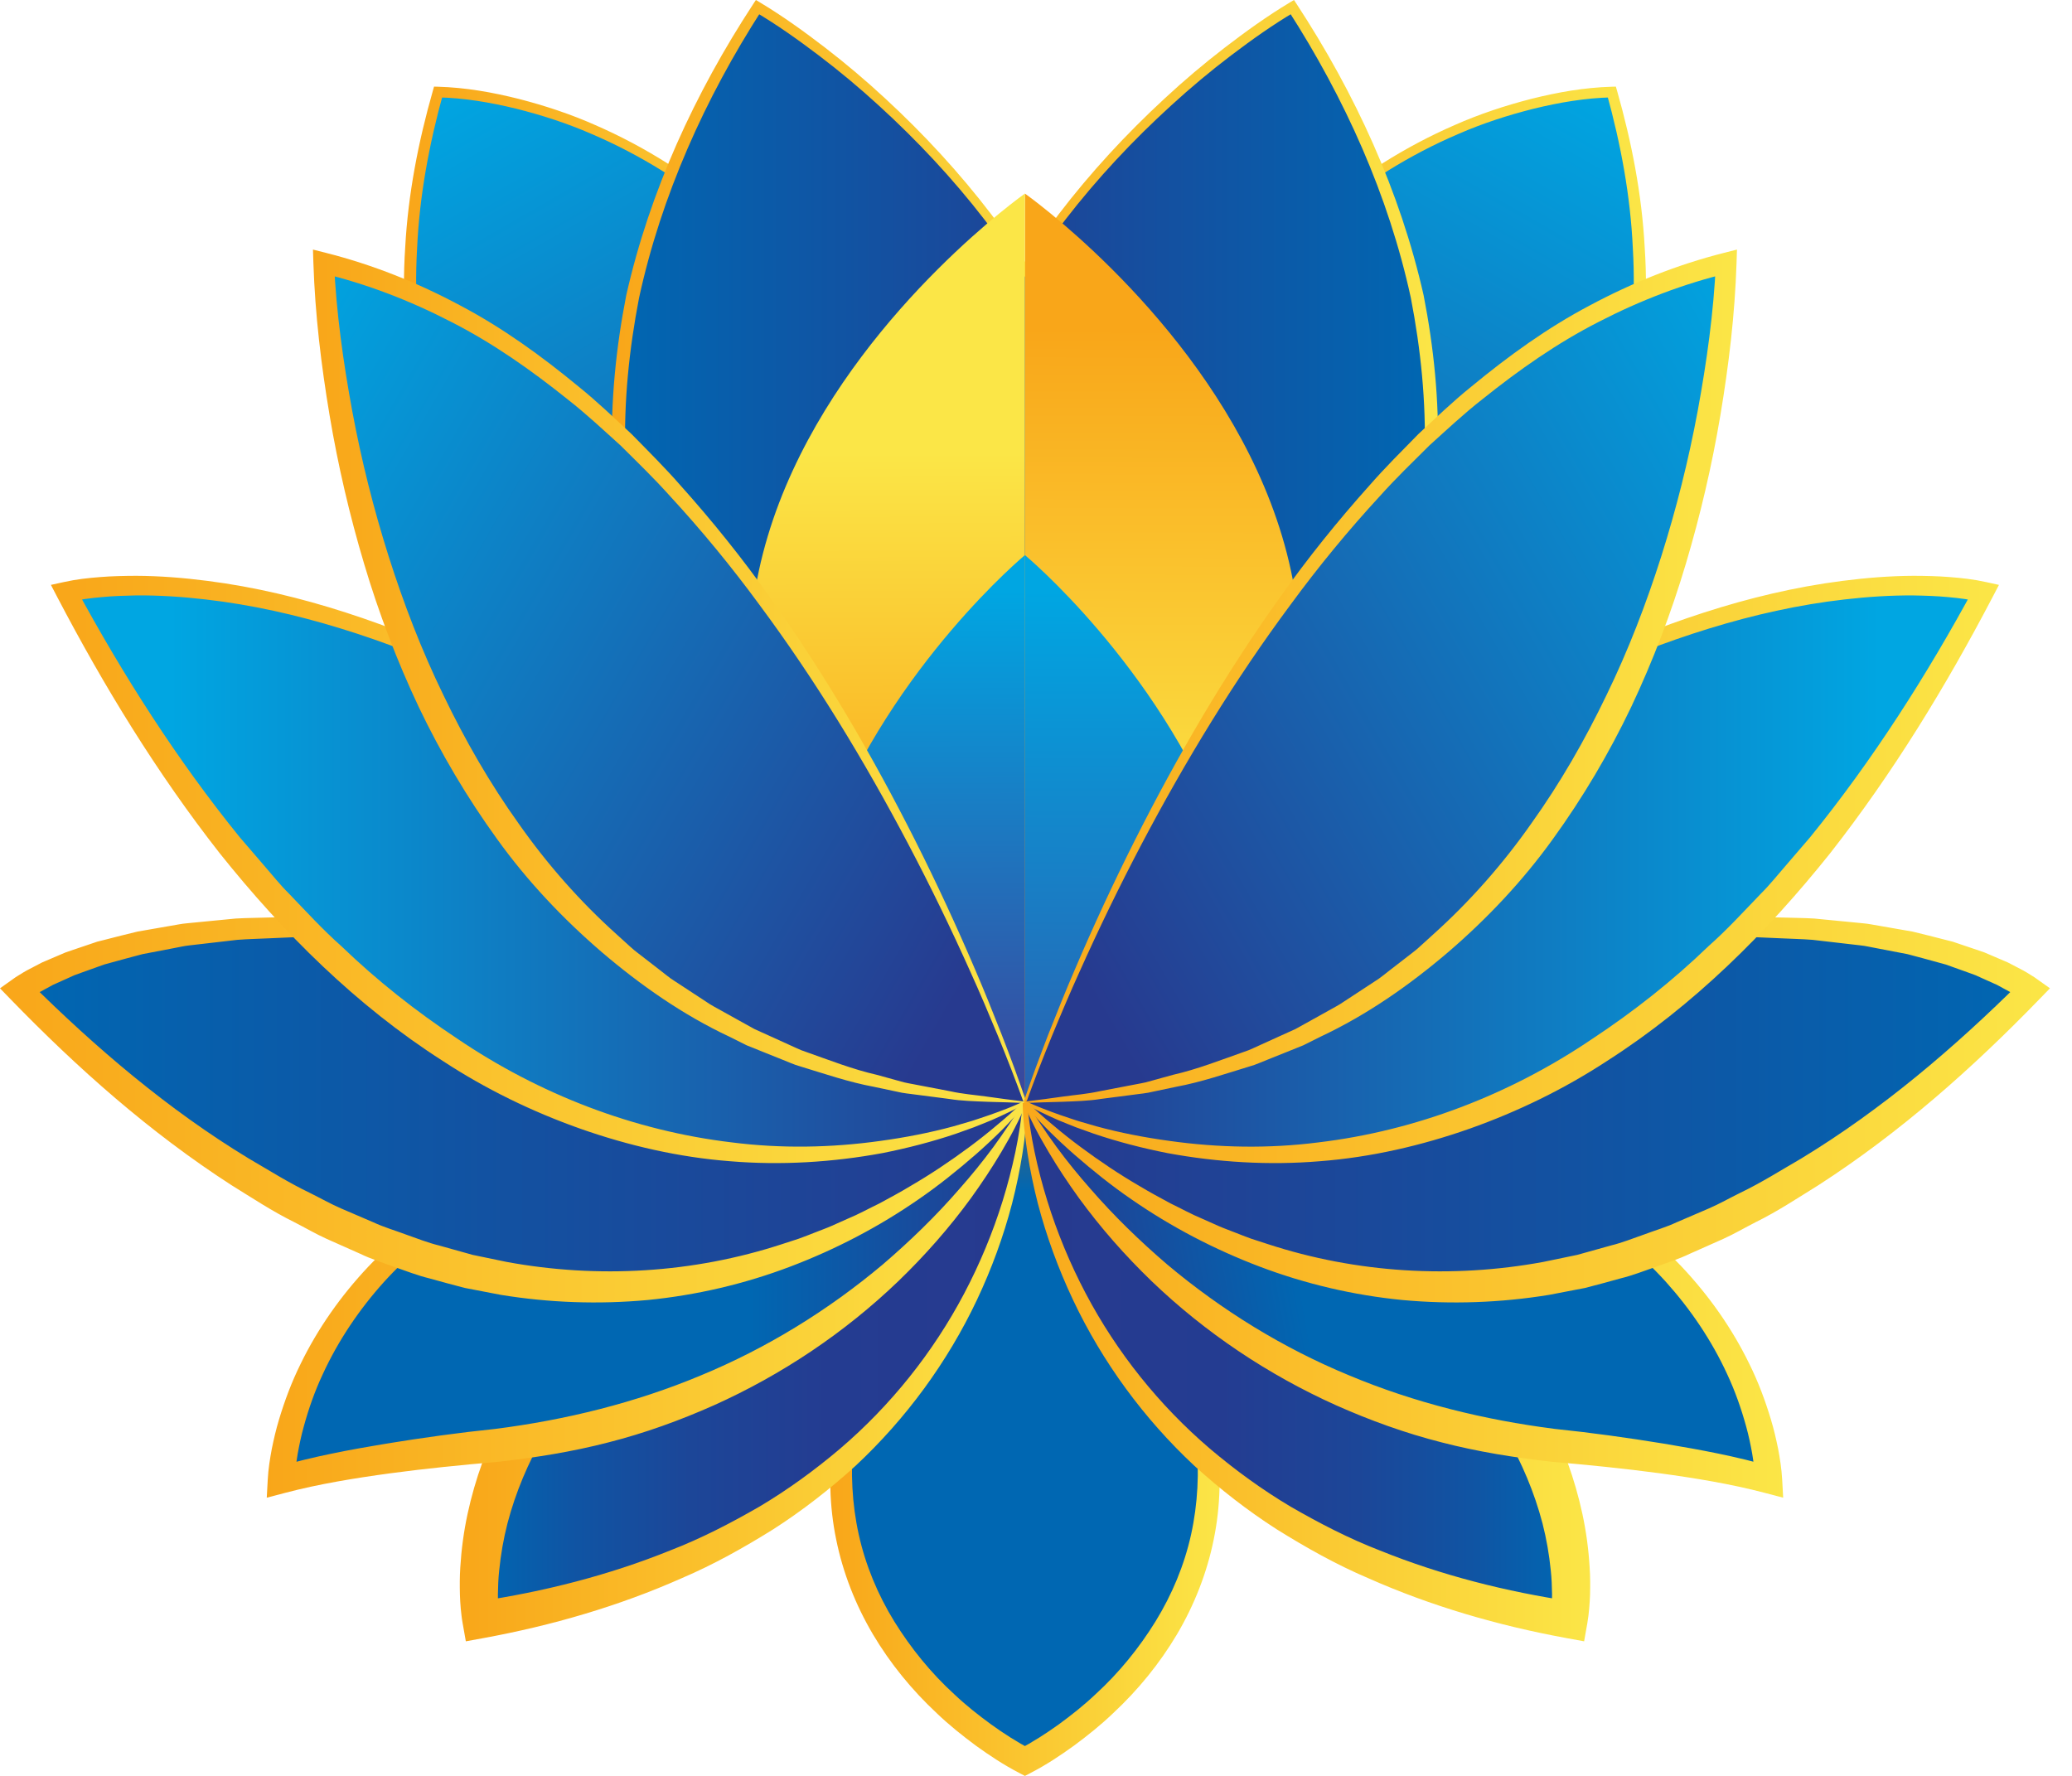
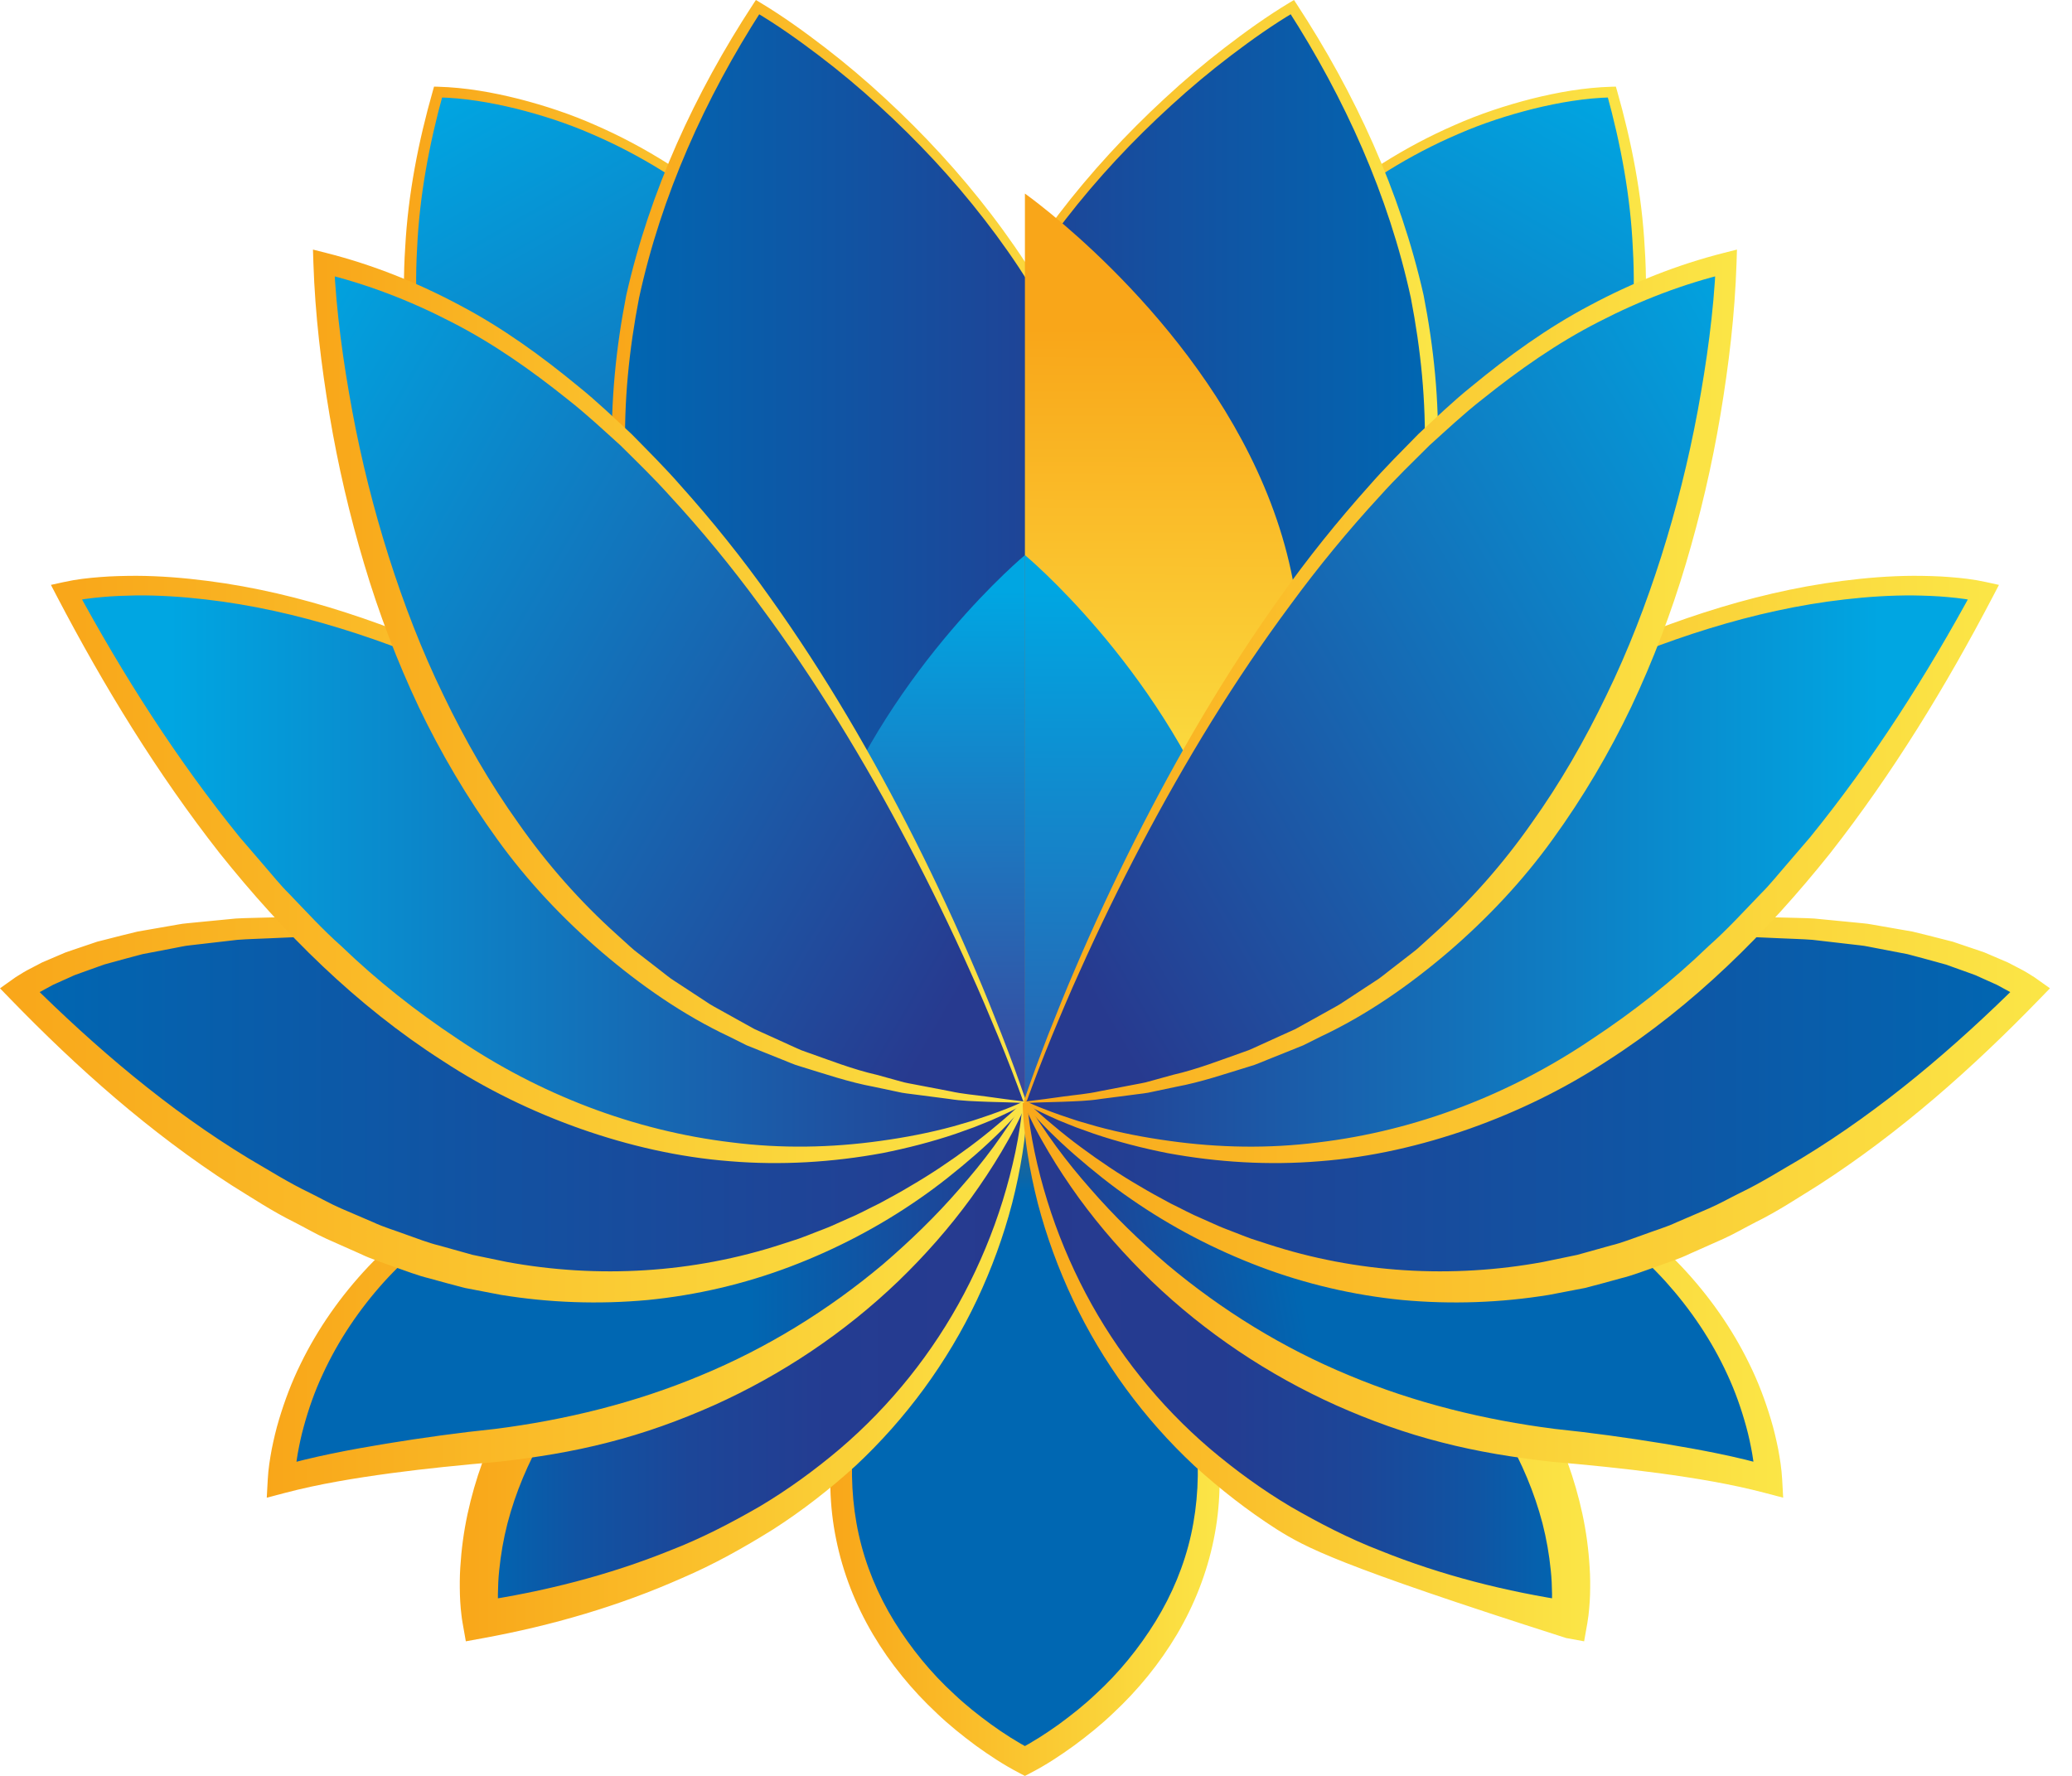
<svg xmlns="http://www.w3.org/2000/svg" width="63" height="54" viewBox="0 0 63 54" fill="none">
  <path d="M31.165 33.517C31.165 33.517 54.566 22.009 49.01 2.8C49.01 2.8 31.165 2.6 31.165 33.517Z" fill="url(#paint0_linear_2581_4031)" />
  <path d="M31.175 33.499C31.177 33.493 31.173 33.49 31.173 33.49L31.189 33.481L31.223 33.464L31.289 33.428L31.422 33.357L31.685 33.212L32.208 32.913C32.555 32.711 32.898 32.504 33.239 32.292C33.92 31.867 34.59 31.426 35.248 30.967C36.567 30.055 37.843 29.082 39.061 28.042C40.277 26.999 41.445 25.902 42.535 24.731C43.62 23.557 44.635 22.318 45.533 20.999C47.353 18.383 48.719 15.428 49.315 12.298C49.465 11.518 49.577 10.728 49.627 9.934C49.682 9.141 49.694 8.344 49.647 7.549C49.575 5.957 49.28 4.381 48.855 2.844L49.009 2.961C48.222 2.977 47.414 3.114 46.635 3.305C45.853 3.501 45.083 3.75 44.343 4.073C42.858 4.707 41.477 5.577 40.236 6.613C38.997 7.654 37.904 8.868 36.97 10.192C36.035 11.517 35.256 12.947 34.586 14.426L34.111 15.547C33.955 15.922 33.831 16.31 33.69 16.69C33.395 17.449 33.193 18.237 32.952 19.014C32.834 19.403 32.753 19.802 32.651 20.196C32.559 20.592 32.449 20.984 32.37 21.383L32.139 22.581C32.061 22.98 31.979 23.379 31.928 23.783C31.413 26.996 31.22 30.268 31.176 33.499L31.175 33.499ZM31.154 33.533C31.134 30.248 31.327 26.995 31.808 23.764C31.855 23.359 31.935 22.959 32.009 22.558L32.232 21.354C32.307 20.953 32.414 20.559 32.504 20.16C32.602 19.764 32.68 19.363 32.795 18.971C33.031 18.189 33.228 17.395 33.517 16.631C33.657 16.247 33.778 15.856 33.932 15.477L34.401 14.344C35.067 12.851 35.843 11.404 36.78 10.058C37.716 8.714 38.815 7.477 40.066 6.413C41.319 5.354 42.718 4.46 44.227 3.804C44.979 3.47 45.763 3.211 46.56 3.006C47.361 2.806 48.168 2.661 49.012 2.637L49.131 2.634L49.166 2.754C49.609 4.309 49.922 5.909 50.008 7.529C50.063 8.337 50.057 9.15 50.006 9.959C49.961 10.769 49.856 11.576 49.706 12.373C49.098 15.566 47.709 18.575 45.863 21.227C44.002 23.877 41.729 26.21 39.24 28.255C37.993 29.277 36.693 30.232 35.349 31.118C34.676 31.559 33.991 31.982 33.296 32.387C32.949 32.59 32.599 32.787 32.245 32.979L31.713 33.263L31.445 33.401L31.31 33.468L31.242 33.501L31.208 33.518L31.191 33.526C31.18 33.532 31.165 33.534 31.154 33.533V33.533Z" fill="url(#paint1_linear_2581_4031)" />
  <path d="M31.165 33.515C31.165 33.515 52.313 20.211 39.297 0.216C39.297 0.216 19.678 11.392 31.165 33.515Z" fill="url(#paint2_linear_2581_4031)" />
  <path d="M31.169 33.496C31.185 33.48 31.198 33.468 31.215 33.457L31.277 33.414L31.401 33.329L31.647 33.155C31.808 33.035 31.971 32.919 32.13 32.796C32.449 32.553 32.763 32.302 33.073 32.048C33.694 31.54 34.288 31.001 34.872 30.453C36.035 29.35 37.124 28.17 38.112 26.912C39.097 25.653 39.995 24.325 40.75 22.919C40.929 22.563 41.123 22.214 41.291 21.852L41.778 20.76L42.196 19.641C42.333 19.267 42.43 18.881 42.55 18.502C42.989 16.972 43.245 15.394 43.316 13.805C43.363 12.213 43.2 10.624 42.898 9.061C42.222 5.947 40.891 2.991 39.161 0.303L39.375 0.355C38.704 0.751 38.055 1.212 37.428 1.688C36.799 2.166 36.193 2.673 35.61 3.207C34.442 4.271 33.359 5.429 32.392 6.68C30.453 9.175 29.007 12.063 28.26 15.136L28.124 15.713L28.055 16.002L28.007 16.294L27.814 17.465C27.743 18.252 27.646 19.039 27.653 19.831C27.609 20.623 27.688 21.413 27.718 22.204L27.859 23.383C27.884 23.58 27.904 23.777 27.933 23.973L28.045 24.556L28.27 25.724L28.573 26.873L28.725 27.448C28.772 27.641 28.847 27.825 28.906 28.015L29.285 29.142C29.4 29.523 29.567 29.883 29.712 30.253L30.16 31.355C30.489 32.071 30.832 32.776 31.169 33.495V33.496ZM31.158 33.535C30.809 32.822 30.443 32.105 30.105 31.38L29.647 30.279C29.498 29.911 29.328 29.55 29.209 29.171L28.82 28.043C28.759 27.854 28.683 27.669 28.633 27.476L28.476 26.901L28.162 25.749L27.927 24.579L27.809 23.994C27.778 23.797 27.756 23.599 27.73 23.402L27.577 22.217C27.541 21.422 27.456 20.627 27.492 19.83C27.479 19.032 27.569 18.238 27.634 17.443L27.819 16.261L27.866 15.966L27.932 15.674L28.065 15.09C28.799 11.983 30.243 9.055 32.184 6.522C33.153 5.253 34.24 4.076 35.413 2.993C35.998 2.45 36.608 1.934 37.241 1.447C37.876 0.96 38.521 0.494 39.215 0.077L39.344 0L39.429 0.129C41.195 2.828 42.571 5.812 43.286 8.98C43.597 10.572 43.762 12.194 43.715 13.819C43.643 15.442 43.382 17.054 42.936 18.614L42.755 19.195C42.692 19.387 42.641 19.584 42.562 19.771L42.123 20.905L41.616 22.009C41.441 22.374 41.241 22.726 41.054 23.085C40.269 24.5 39.355 25.841 38.33 27.088C36.274 29.583 33.889 31.776 31.157 33.535H31.158Z" fill="url(#paint3_linear_2581_4031)" />
  <path d="M31.164 33.517C31.164 33.517 7.763 22.009 13.318 2.8C13.318 2.8 31.164 2.6 31.164 33.517Z" fill="url(#paint4_linear_2581_4031)" />
  <path d="M31.174 33.533C31.164 33.534 31.148 33.532 31.138 33.526L31.121 33.518L31.087 33.501L31.019 33.468L30.884 33.401L30.616 33.263L30.083 32.979C29.73 32.787 29.38 32.59 29.032 32.387C28.337 31.982 27.652 31.559 26.979 31.118C25.635 30.232 24.335 29.277 23.089 28.255C20.6 26.21 18.327 23.877 16.466 21.227C14.62 18.575 13.23 15.566 12.623 12.373C12.473 11.576 12.367 10.769 12.322 9.959C12.272 9.15 12.266 8.337 12.32 7.529C12.407 5.909 12.719 4.309 13.163 2.754L13.197 2.634L13.317 2.637C14.161 2.661 14.968 2.806 15.768 3.006C16.566 3.211 17.35 3.47 18.102 3.804C19.61 4.46 21.01 5.354 22.263 6.413C23.514 7.477 24.613 8.714 25.548 10.058C26.485 11.404 27.262 12.851 27.927 14.344L28.397 15.477C28.55 15.856 28.672 16.247 28.811 16.631C29.1 17.395 29.298 18.189 29.533 18.971C29.648 19.363 29.727 19.764 29.825 20.16C29.915 20.558 30.021 20.953 30.097 21.354L30.319 22.558C30.394 22.959 30.473 23.359 30.521 23.764C31.002 26.995 31.195 30.248 31.174 33.533ZM31.153 33.499C31.109 30.268 30.916 26.996 30.401 23.783C30.35 23.379 30.268 22.98 30.19 22.581L29.959 21.383C29.88 20.984 29.77 20.592 29.678 20.196C29.577 19.802 29.496 19.403 29.378 19.014C29.137 18.238 28.934 17.449 28.64 16.69C28.498 16.31 28.374 15.922 28.218 15.547L27.743 14.426C27.073 12.947 26.294 11.517 25.359 10.192C24.425 8.868 23.333 7.654 22.094 6.613C20.853 5.577 19.471 4.707 17.986 4.073C17.246 3.75 16.476 3.501 15.695 3.305C14.915 3.114 14.107 2.977 13.32 2.961L13.474 2.844C13.049 4.381 12.754 5.957 12.682 7.549C12.635 8.344 12.647 9.141 12.703 9.934C12.752 10.728 12.864 11.518 13.014 12.298C13.61 15.428 14.977 18.383 16.796 20.999C17.694 22.318 18.709 23.558 19.794 24.731C20.884 25.902 22.053 26.999 23.268 28.042C24.486 29.082 25.762 30.055 27.082 30.967C27.739 31.426 28.41 31.867 29.09 32.292C29.431 32.504 29.774 32.711 30.121 32.913L30.644 33.212L30.908 33.357L31.04 33.428L31.107 33.464L31.14 33.481L31.157 33.49C31.157 33.49 31.153 33.493 31.154 33.499L31.153 33.499Z" fill="url(#paint5_linear_2581_4031)" />
  <path d="M31.164 33.515C31.164 33.515 10.015 20.211 23.032 0.216C23.032 0.216 42.651 11.392 31.164 33.515Z" fill="url(#paint6_linear_2581_4031)" />
  <path d="M31.17 33.535C28.438 31.776 26.053 29.583 23.997 27.088C22.972 25.841 22.058 24.5 21.273 23.085C21.086 22.726 20.886 22.374 20.711 22.009L20.204 20.905L19.765 19.771C19.686 19.584 19.635 19.387 19.572 19.195L19.391 18.614C18.945 17.054 18.684 15.442 18.612 13.819C18.565 12.194 18.73 10.572 19.041 8.98C19.756 5.812 21.132 2.828 22.898 0.129L22.983 0L23.112 0.077C23.807 0.494 24.451 0.96 25.086 1.447C25.719 1.934 26.329 2.451 26.914 2.993C28.087 4.076 29.174 5.253 30.143 6.522C32.085 9.055 33.529 11.983 34.262 15.09L34.395 15.674L34.461 15.966L34.508 16.261L34.693 17.443C34.758 18.238 34.848 19.032 34.835 19.83C34.872 20.627 34.786 21.422 34.75 22.217L34.598 23.402C34.571 23.599 34.549 23.797 34.519 23.994L34.401 24.579L34.165 25.749L33.851 26.901L33.694 27.476C33.645 27.669 33.568 27.854 33.507 28.043L33.118 29.171C32.999 29.551 32.829 29.911 32.681 30.279L32.222 31.38C31.884 32.105 31.518 32.822 31.169 33.535H31.17ZM31.159 33.496C31.496 32.777 31.839 32.072 32.168 31.356L32.616 30.253C32.761 29.884 32.928 29.523 33.044 29.143L33.422 28.015C33.481 27.826 33.556 27.642 33.603 27.449L33.755 26.874L34.058 25.724L34.283 24.557L34.395 23.974C34.424 23.778 34.444 23.581 34.469 23.384L34.611 22.204C34.64 21.413 34.719 20.623 34.675 19.832C34.682 19.039 34.585 18.253 34.514 17.465L34.321 16.295L34.273 16.003L34.204 15.714L34.068 15.137C33.321 12.064 31.875 9.176 29.936 6.681C28.97 5.43 27.886 4.272 26.718 3.207C26.136 2.674 25.529 2.166 24.9 1.689C24.273 1.213 23.624 0.752 22.953 0.356L23.167 0.304C21.437 2.992 20.106 5.947 19.43 9.062C19.128 10.625 18.965 12.214 19.012 13.805C19.083 15.395 19.339 16.973 19.778 18.502C19.898 18.881 19.995 19.268 20.132 19.642L20.55 20.761L21.037 21.853C21.205 22.215 21.399 22.564 21.578 22.92C22.334 24.326 23.231 25.654 24.216 26.913C25.204 28.171 26.293 29.351 27.456 30.454C28.041 31.001 28.635 31.541 29.255 32.049C29.566 32.303 29.879 32.554 30.198 32.797C30.357 32.919 30.52 33.036 30.682 33.156L30.927 33.33L31.051 33.415L31.113 33.458C31.131 33.469 31.143 33.481 31.159 33.497V33.496Z" fill="url(#paint7_linear_2581_4031)" />
  <path d="M31.163 33.459C49.995 19.168 31.163 5.886 31.163 5.886V33.459Z" fill="url(#paint8_linear_2581_4031)" />
-   <path d="M31.163 33.459C12.331 19.168 31.163 5.886 31.163 5.886V33.459Z" fill="url(#paint9_linear_2581_4031)" />
  <path d="M31.164 44.453C47.157 30.162 31.164 16.88 31.164 16.88V44.453Z" fill="url(#paint10_linear_2581_4031)" />
  <path d="M31.163 44.453C15.17 30.162 31.163 16.88 31.163 16.88V44.453Z" fill="url(#paint11_linear_2581_4031)" />
  <path d="M31.163 33.383C18.576 47.404 31.163 53.548 31.163 53.548C31.163 53.548 43.75 47.404 31.163 33.383Z" fill="url(#paint12_linear_2581_4031)" />
  <path d="M31.163 33.383C30.838 33.782 30.533 34.179 30.234 34.559C29.934 34.942 29.649 35.359 29.356 35.757C29.206 35.954 29.075 36.165 28.939 36.372L28.532 36.994C28.392 37.198 28.274 37.416 28.15 37.63L27.782 38.272C27.66 38.486 27.558 38.711 27.445 38.93C27.338 39.152 27.217 39.367 27.122 39.593C26.939 40.049 26.724 40.492 26.584 40.961C26.253 41.881 26.04 42.839 25.948 43.799C25.858 44.76 25.904 45.729 26.111 46.663C26.318 47.597 26.69 48.49 27.191 49.304C27.695 50.116 28.304 50.869 29.016 51.519C29.365 51.85 29.744 52.149 30.133 52.433C30.519 52.712 30.939 52.982 31.339 53.187H30.987C31.387 52.981 31.807 52.711 32.194 52.433C32.582 52.149 32.961 51.849 33.31 51.518C34.021 50.868 34.632 50.116 35.134 49.303C35.635 48.489 36.008 47.597 36.215 46.663C36.421 45.729 36.467 44.76 36.377 43.799C36.285 42.839 36.073 41.881 35.741 40.961C35.602 40.492 35.386 40.049 35.204 39.593C35.108 39.367 34.987 39.152 34.88 38.93C34.768 38.711 34.666 38.486 34.544 38.272L34.175 37.63C34.051 37.416 33.934 37.198 33.794 36.994L33.387 36.372C33.252 36.165 33.12 35.955 32.97 35.757C32.678 35.359 32.392 34.942 32.092 34.559C31.794 34.179 31.488 33.781 31.163 33.383L31.163 33.383ZM31.163 33.383C31.486 33.74 31.829 34.099 32.178 34.474C32.521 34.852 32.823 35.24 33.148 35.623C33.312 35.812 33.46 36.014 33.608 36.216L34.053 36.822C34.207 37.02 34.338 37.234 34.476 37.443L34.886 38.075C35.023 38.286 35.135 38.512 35.261 38.73C35.38 38.952 35.513 39.167 35.621 39.395C35.829 39.854 36.07 40.3 36.236 40.78C36.621 41.718 36.869 42.717 37.001 43.732C37.132 44.748 37.113 45.794 36.904 46.81C36.699 47.825 36.313 48.804 35.787 49.695C35.259 50.584 34.599 51.392 33.847 52.092C33.475 52.449 33.074 52.771 32.661 53.076C32.24 53.38 31.824 53.658 31.34 53.909L31.163 54.001L30.987 53.909C30.503 53.657 30.087 53.38 29.666 53.076C29.253 52.77 28.852 52.448 28.48 52.092C27.729 51.391 27.068 50.584 26.541 49.694C26.015 48.803 25.629 47.825 25.424 46.809C25.214 45.794 25.197 44.748 25.327 43.732C25.459 42.717 25.706 41.718 26.092 40.781C26.258 40.301 26.499 39.855 26.707 39.395C26.815 39.167 26.948 38.953 27.067 38.731C27.193 38.513 27.305 38.287 27.442 38.076L27.852 37.444C27.99 37.234 28.121 37.02 28.274 36.822L28.72 36.217C28.867 36.015 29.015 35.813 29.179 35.624C29.504 35.24 29.806 34.853 30.148 34.474C30.498 34.099 30.84 33.74 31.163 33.383H31.163Z" fill="url(#paint13_linear_2581_4031)" />
  <path d="M31.164 33.516C31.164 33.516 30.931 46.535 14.619 49.254C14.619 49.254 12.66 38.523 31.164 33.516Z" fill="url(#paint14_linear_2581_4031)" />
  <path d="M31.208 33.459C31.217 33.474 31.228 33.496 31.232 33.519C31.234 33.53 31.235 33.541 31.235 33.552L31.234 33.566L31.233 33.615L31.23 33.712L31.219 33.907C31.212 34.037 31.201 34.166 31.188 34.295C31.163 34.554 31.129 34.811 31.089 35.068C31.008 35.581 30.902 36.09 30.773 36.594C30.51 37.6 30.15 38.583 29.704 39.527C28.811 41.415 27.55 43.138 26.011 44.574C25.233 45.281 24.401 45.931 23.514 46.5C22.622 47.057 21.7 47.574 20.732 47.987C18.808 48.842 16.774 49.429 14.712 49.808L14.164 49.908L14.066 49.354C14.049 49.259 14.041 49.196 14.032 49.122C14.022 49.049 14.016 48.979 14.009 48.909C13.996 48.768 13.989 48.63 13.984 48.491C13.977 48.214 13.977 47.938 13.995 47.664C14.028 47.116 14.101 46.572 14.216 46.037C14.446 44.969 14.824 43.934 15.323 42.965C15.827 41.997 16.458 41.1 17.178 40.293C17.899 39.485 18.707 38.77 19.555 38.118C19.991 37.809 20.422 37.493 20.877 37.218C21.322 36.925 21.785 36.668 22.248 36.413C22.478 36.28 22.719 36.172 22.955 36.054L23.666 35.708C24.15 35.5 24.63 35.285 25.121 35.099L25.859 34.828C26.104 34.738 26.348 34.643 26.6 34.571L27.349 34.34C27.599 34.264 27.846 34.183 28.1 34.121L28.858 33.929L29.236 33.833L29.425 33.785L29.635 33.742C29.914 33.685 30.191 33.635 30.455 33.59C30.719 33.547 30.969 33.506 31.208 33.459L31.208 33.459ZM31.121 33.57L28.31 34.729C27.363 35.126 26.434 35.554 25.522 36.005C25.29 36.11 25.072 36.242 24.847 36.359L24.174 36.713L23.518 37.096C23.301 37.225 23.079 37.345 22.871 37.488C22.449 37.763 22.017 38.022 21.616 38.321C21.2 38.602 20.814 38.919 20.422 39.227C18.889 40.491 17.515 41.937 16.545 43.633C16.059 44.477 15.676 45.38 15.43 46.321C15.309 46.792 15.226 47.271 15.178 47.752C15.152 47.993 15.142 48.234 15.139 48.473C15.139 48.591 15.139 48.712 15.146 48.828C15.149 48.886 15.152 48.945 15.157 49.001L15.173 49.153L14.527 48.699C16.53 48.401 18.503 47.902 20.375 47.146C21.317 46.782 22.215 46.317 23.088 45.814C23.956 45.298 24.773 44.703 25.543 44.051C27.077 42.739 28.367 41.133 29.316 39.333C29.79 38.434 30.184 37.488 30.487 36.513C30.638 36.025 30.767 35.53 30.873 35.029C30.925 34.779 30.971 34.527 31.009 34.274C31.028 34.147 31.045 34.021 31.059 33.894L31.079 33.703L31.088 33.608L31.091 33.561L31.092 33.551C31.092 33.553 31.093 33.556 31.096 33.559C31.1 33.566 31.111 33.572 31.121 33.571L31.121 33.57Z" fill="url(#paint15_linear_2581_4031)" />
  <path d="M31.165 33.517C31.165 33.517 26.946 42.63 15.127 43.949C15.127 43.949 10.928 44.319 8.553 45.001C8.553 45.001 8.776 32.08 31.165 33.517Z" fill="url(#paint16_linear_2581_4031)" />
  <path d="M31.207 33.49C31.211 33.508 31.211 33.536 31.202 33.557L31.19 33.586L31.169 33.634L31.127 33.73L31.04 33.921C30.98 34.047 30.92 34.173 30.855 34.297C30.728 34.545 30.588 34.786 30.447 35.028C30.162 35.509 29.852 35.975 29.524 36.43C28.864 37.336 28.118 38.182 27.307 38.964C25.681 40.524 23.773 41.803 21.705 42.732C20.67 43.193 19.599 43.58 18.5 43.859C17.401 44.144 16.286 44.322 15.152 44.449C14.057 44.544 12.962 44.652 11.874 44.798C10.789 44.946 9.702 45.122 8.666 45.395L8.111 45.541L8.141 44.993C8.159 44.651 8.208 44.364 8.264 44.057C8.325 43.758 8.394 43.461 8.482 43.17C8.656 42.588 8.87 42.019 9.138 41.477C9.667 40.388 10.372 39.393 11.196 38.518C12.025 37.646 12.977 36.903 13.995 36.282C15.017 35.665 16.105 35.176 17.218 34.772L18.06 34.49C18.344 34.406 18.63 34.333 18.915 34.254L19.342 34.138L19.775 34.044L20.64 33.86C20.929 33.805 21.221 33.765 21.512 33.716C21.803 33.674 22.091 33.614 22.385 33.587L23.262 33.491L23.7 33.444C23.846 33.43 23.993 33.424 24.14 33.414C25.311 33.327 26.485 33.297 27.657 33.309L28.536 33.329C28.831 33.337 29.118 33.336 29.424 33.36L31.208 33.49H31.207ZM31.121 33.541L29.4 33.51C29.122 33.498 28.824 33.506 28.533 33.507L27.658 33.513C26.491 33.535 25.325 33.599 24.166 33.719C24.022 33.733 23.876 33.744 23.732 33.762L23.299 33.822L22.435 33.942C22.146 33.977 21.863 34.045 21.577 34.095C21.292 34.151 21.005 34.199 20.722 34.262L19.876 34.469L19.454 34.573L19.038 34.699C18.762 34.785 18.483 34.864 18.209 34.954L17.395 35.252C16.319 35.669 15.275 36.166 14.306 36.781C13.34 37.4 12.449 38.13 11.683 38.972C10.922 39.816 10.281 40.767 9.81 41.794C9.57 42.305 9.383 42.84 9.235 43.382C9.159 43.653 9.102 43.927 9.052 44.202C9.007 44.471 8.971 44.764 8.964 45.007L8.439 44.605C9.537 44.285 10.637 44.082 11.74 43.898C12.843 43.719 13.947 43.564 15.056 43.45C17.193 43.178 19.319 42.657 21.311 41.822C23.309 40.996 25.175 39.849 26.842 38.448C27.668 37.74 28.456 36.978 29.173 36.15C29.536 35.74 29.883 35.314 30.209 34.871C30.37 34.648 30.529 34.424 30.681 34.194C30.759 34.081 30.833 33.965 30.907 33.849L31.015 33.673L31.068 33.584L31.094 33.54C31.097 33.534 31.104 33.52 31.104 33.522C31.103 33.527 31.11 33.54 31.121 33.542L31.121 33.541Z" fill="url(#paint17_linear_2581_4031)" />
  <path d="M31.163 33.516C31.163 33.516 18.33 48.209 0.591 30.107C0.591 30.107 8.207 24.01 31.163 33.516Z" fill="url(#paint18_linear_2581_4031)" />
  <path d="M31.213 33.504C31.207 33.535 31.173 33.589 31.158 33.602L31.114 33.654L31.024 33.759C30.963 33.827 30.904 33.897 30.842 33.963C30.718 34.098 30.593 34.231 30.464 34.36C30.205 34.618 29.937 34.868 29.662 35.109C29.11 35.589 28.538 36.05 27.932 36.466C26.724 37.304 25.407 37.992 24.021 38.517C22.636 39.042 21.175 39.384 19.692 39.53C18.208 39.667 16.704 39.614 15.232 39.374L14.133 39.163C13.772 39.072 13.413 38.97 13.054 38.872C12.691 38.784 12.345 38.646 11.994 38.525C11.645 38.397 11.288 38.287 10.954 38.125L9.937 37.673C9.599 37.52 9.279 37.332 8.95 37.164C8.284 36.836 7.668 36.427 7.04 36.039C4.558 34.438 2.35 32.476 0.315 30.377L0 30.052L0.35 29.803L0.474 29.715L0.588 29.644C0.665 29.599 0.74 29.546 0.817 29.507L1.279 29.266L1.752 29.064L1.988 28.963C2.068 28.933 2.149 28.908 2.229 28.88L2.712 28.717L2.953 28.635L3.199 28.573C3.526 28.491 3.852 28.403 4.181 28.327L5.174 28.154C5.34 28.129 5.504 28.089 5.671 28.076L6.171 28.027L7.17 27.93C7.504 27.911 7.838 27.91 8.171 27.899L9.172 27.875L10.17 27.918L11.168 27.962L11.417 27.973L11.665 28L12.16 28.055L13.151 28.164L13.646 28.219C13.811 28.236 13.977 28.254 14.139 28.286L16.1 28.628C16.756 28.727 17.397 28.901 18.042 29.049C18.686 29.205 19.333 29.349 19.974 29.513L21.878 30.074L22.829 30.354L23.305 30.495L23.773 30.658L25.645 31.313L26.58 31.641L27.048 31.804L27.516 31.991L31.213 33.504L31.213 33.504ZM31.115 33.527L27.432 32.169L26.977 32L26.507 31.848L25.566 31.544L23.686 30.937L23.216 30.785L22.739 30.657L21.785 30.401L19.878 29.889C19.237 29.741 18.592 29.614 17.95 29.475C17.306 29.343 16.667 29.186 16.014 29.104L14.068 28.805C13.907 28.776 13.743 28.762 13.58 28.748L13.091 28.703L12.112 28.613L11.623 28.567L11.378 28.545L11.133 28.538L10.152 28.513L9.173 28.488L8.195 28.531C7.869 28.547 7.543 28.553 7.218 28.578L6.25 28.69L5.765 28.746C5.603 28.761 5.446 28.803 5.287 28.83L4.333 29.013C4.02 29.092 3.71 29.182 3.399 29.265L3.166 29.329L2.94 29.41L2.488 29.572C2.413 29.6 2.336 29.625 2.262 29.654L2.045 29.752L1.611 29.947L1.2 30.171C1.13 30.207 1.071 30.251 1.006 30.291L0.911 30.352L0.834 30.408L0.869 29.835C2.91 31.863 5.113 33.74 7.556 35.223C8.173 35.581 8.776 35.964 9.418 36.271C9.736 36.428 10.046 36.605 10.371 36.746L11.349 37.166C11.671 37.317 12.012 37.414 12.343 37.539C12.677 37.655 13.006 37.789 13.35 37.872L14.37 38.157L15.406 38.372C18.179 38.883 21.076 38.715 23.781 37.83L24.288 37.665C24.456 37.606 24.621 37.538 24.787 37.474C24.953 37.408 25.121 37.349 25.284 37.277L25.773 37.059C26.104 36.923 26.416 36.748 26.739 36.593C27.053 36.422 27.37 36.254 27.676 36.068C28.297 35.708 28.894 35.306 29.474 34.877C29.763 34.663 30.046 34.439 30.321 34.205C30.46 34.091 30.597 33.973 30.732 33.852C30.8 33.793 30.864 33.73 30.931 33.67L31.029 33.576L31.078 33.529C31.094 33.509 31.089 33.529 31.114 33.526L31.115 33.527Z" fill="url(#paint19_linear_2581_4031)" />
  <path d="M31.165 33.516C31.165 33.516 14.937 42.467 2.015 18.002C2.015 18.002 13.98 14.888 31.165 33.516Z" fill="url(#paint20_linear_2581_4031)" />
  <path d="M31.203 33.523C31.186 33.548 31.134 33.582 31.12 33.587L31.057 33.623L30.929 33.69C30.844 33.735 30.759 33.779 30.672 33.82C30.499 33.906 30.323 33.983 30.147 34.062C29.97 34.137 29.79 34.205 29.611 34.278L29.067 34.473C28.337 34.72 27.588 34.912 26.83 35.063C25.31 35.343 23.748 35.439 22.198 35.31C20.647 35.191 19.115 34.838 17.647 34.322C16.178 33.802 14.765 33.115 13.464 32.261C10.835 30.581 8.608 28.358 6.682 25.947C4.774 23.513 3.163 20.873 1.738 18.149L1.548 17.785L1.936 17.7C2.326 17.613 2.678 17.576 3.047 17.547C3.412 17.517 3.776 17.511 4.139 17.509C4.866 17.512 5.59 17.571 6.306 17.663C7.741 17.846 9.148 18.184 10.516 18.626C11.886 19.067 13.217 19.613 14.512 20.23C15.803 20.856 17.053 21.56 18.271 22.312C20.69 23.844 22.971 25.581 25.115 27.467C25.643 27.948 26.179 28.419 26.699 28.908C27.212 29.404 27.734 29.89 28.239 30.395C28.739 30.906 29.241 31.405 29.738 31.926L31.204 33.523L31.203 33.523ZM31.124 33.51L29.648 32.003C29.151 31.503 28.634 31.006 28.128 30.507C27.616 30.013 27.086 29.538 26.566 29.052C26.038 28.575 25.495 28.114 24.961 27.645C22.791 25.804 20.491 24.119 18.066 22.645C16.846 21.92 15.602 21.238 14.319 20.638C13.032 20.046 11.713 19.526 10.364 19.112C9.015 18.696 7.634 18.385 6.237 18.226C5.54 18.146 4.839 18.099 4.14 18.105C3.791 18.112 3.443 18.123 3.098 18.156C2.757 18.186 2.399 18.233 2.094 18.305L2.292 17.856C3.74 20.532 5.382 23.106 7.29 25.459L8.03 26.319C8.279 26.604 8.513 26.902 8.782 27.168C9.306 27.712 9.815 28.272 10.38 28.771C11.466 29.818 12.652 30.754 13.904 31.583C16.391 33.269 19.264 34.383 22.255 34.738C23.748 34.928 25.27 34.902 26.769 34.692C27.519 34.589 28.265 34.446 28.999 34.246L29.546 34.086C29.726 34.026 29.907 33.969 30.087 33.905C30.266 33.842 30.445 33.778 30.622 33.707C30.711 33.673 30.798 33.636 30.886 33.598L31.016 33.541L31.081 33.511C31.111 33.495 31.1 33.506 31.125 33.51H31.124Z" fill="url(#paint21_linear_2581_4031)" />
  <path d="M31.165 33.516C31.165 33.516 31.398 46.535 47.71 49.254C47.71 49.254 49.669 38.523 31.165 33.516Z" fill="url(#paint22_linear_2581_4031)" />
-   <path d="M31.208 33.57C31.218 33.571 31.229 33.566 31.234 33.559C31.236 33.555 31.237 33.552 31.238 33.55L31.238 33.56L31.242 33.607L31.25 33.702L31.27 33.893C31.284 34.02 31.302 34.147 31.321 34.273C31.358 34.526 31.405 34.778 31.457 35.028C31.562 35.529 31.691 36.024 31.843 36.512C32.145 37.488 32.539 38.433 33.013 39.333C33.963 41.133 35.253 42.738 36.787 44.05C37.557 44.702 38.374 45.297 39.241 45.813C40.115 46.316 41.012 46.782 41.955 47.146C43.827 47.902 45.8 48.401 47.803 48.698L47.157 49.152L47.172 49C47.178 48.944 47.18 48.886 47.183 48.827C47.19 48.711 47.191 48.591 47.191 48.472C47.187 48.233 47.178 47.992 47.152 47.752C47.104 47.271 47.021 46.791 46.9 46.32C46.654 45.38 46.27 44.476 45.785 43.632C44.815 41.936 43.44 40.49 41.907 39.226C41.516 38.918 41.13 38.601 40.714 38.321C40.312 38.021 39.881 37.762 39.459 37.487C39.251 37.344 39.028 37.225 38.811 37.095L38.156 36.713L37.483 36.358C37.258 36.241 37.039 36.11 36.808 36.004C35.895 35.554 34.966 35.125 34.02 34.728L31.208 33.569L31.208 33.57ZM31.122 33.459C31.361 33.506 31.611 33.547 31.875 33.59C32.139 33.635 32.415 33.685 32.695 33.742L32.904 33.785L33.094 33.833L33.472 33.929L34.23 34.121C34.483 34.183 34.731 34.264 34.981 34.34L35.73 34.571C35.982 34.643 36.225 34.738 36.471 34.828L37.209 35.099C37.7 35.285 38.18 35.5 38.663 35.708L39.375 36.054C39.611 36.172 39.852 36.28 40.081 36.413C40.545 36.668 41.008 36.925 41.453 37.218C41.908 37.493 42.339 37.809 42.775 38.118C43.623 38.77 44.431 39.485 45.151 40.293C45.872 41.1 46.502 41.997 47.006 42.965C47.506 43.934 47.884 44.969 48.114 46.037C48.229 46.572 48.302 47.116 48.334 47.664C48.353 47.938 48.353 48.214 48.346 48.491C48.34 48.63 48.334 48.768 48.32 48.909C48.314 48.979 48.308 49.049 48.298 49.122C48.289 49.196 48.28 49.259 48.264 49.354L48.166 49.908L47.618 49.808C45.556 49.429 43.522 48.842 41.598 47.987C40.63 47.575 39.708 47.057 38.816 46.5C37.929 45.931 37.097 45.281 36.318 44.574C34.78 43.138 33.518 41.415 32.626 39.527C32.18 38.583 31.82 37.6 31.556 36.594C31.427 36.09 31.322 35.581 31.241 35.068C31.201 34.811 31.167 34.554 31.142 34.295C31.129 34.166 31.118 34.037 31.11 33.907L31.1 33.712L31.097 33.615L31.096 33.566L31.095 33.552C31.095 33.541 31.096 33.53 31.098 33.519C31.102 33.496 31.112 33.474 31.122 33.459L31.122 33.459Z" fill="url(#paint23_linear_2581_4031)" />
+   <path d="M31.208 33.57C31.218 33.571 31.229 33.566 31.234 33.559C31.236 33.555 31.237 33.552 31.238 33.55L31.238 33.56L31.242 33.607L31.25 33.702L31.27 33.893C31.284 34.02 31.302 34.147 31.321 34.273C31.358 34.526 31.405 34.778 31.457 35.028C31.562 35.529 31.691 36.024 31.843 36.512C32.145 37.488 32.539 38.433 33.013 39.333C33.963 41.133 35.253 42.738 36.787 44.05C37.557 44.702 38.374 45.297 39.241 45.813C40.115 46.316 41.012 46.782 41.955 47.146C43.827 47.902 45.8 48.401 47.803 48.698L47.157 49.152L47.172 49C47.178 48.944 47.18 48.886 47.183 48.827C47.19 48.711 47.191 48.591 47.191 48.472C47.187 48.233 47.178 47.992 47.152 47.752C47.104 47.271 47.021 46.791 46.9 46.32C46.654 45.38 46.27 44.476 45.785 43.632C44.815 41.936 43.44 40.49 41.907 39.226C41.516 38.918 41.13 38.601 40.714 38.321C40.312 38.021 39.881 37.762 39.459 37.487C39.251 37.344 39.028 37.225 38.811 37.095L38.156 36.713L37.483 36.358C37.258 36.241 37.039 36.11 36.808 36.004C35.895 35.554 34.966 35.125 34.02 34.728L31.208 33.569L31.208 33.57ZM31.122 33.459C31.361 33.506 31.611 33.547 31.875 33.59C32.139 33.635 32.415 33.685 32.695 33.742L32.904 33.785L33.094 33.833L33.472 33.929L34.23 34.121C34.483 34.183 34.731 34.264 34.981 34.34L35.73 34.571C35.982 34.643 36.225 34.738 36.471 34.828L37.209 35.099C37.7 35.285 38.18 35.5 38.663 35.708L39.375 36.054C39.611 36.172 39.852 36.28 40.081 36.413C40.545 36.668 41.008 36.925 41.453 37.218C41.908 37.493 42.339 37.809 42.775 38.118C43.623 38.77 44.431 39.485 45.151 40.293C45.872 41.1 46.502 41.997 47.006 42.965C47.506 43.934 47.884 44.969 48.114 46.037C48.229 46.572 48.302 47.116 48.334 47.664C48.353 47.938 48.353 48.214 48.346 48.491C48.34 48.63 48.334 48.768 48.32 48.909C48.314 48.979 48.308 49.049 48.298 49.122C48.289 49.196 48.28 49.259 48.264 49.354L48.166 49.908L47.618 49.808C40.63 47.575 39.708 47.057 38.816 46.5C37.929 45.931 37.097 45.281 36.318 44.574C34.78 43.138 33.518 41.415 32.626 39.527C32.18 38.583 31.82 37.6 31.556 36.594C31.427 36.09 31.322 35.581 31.241 35.068C31.201 34.811 31.167 34.554 31.142 34.295C31.129 34.166 31.118 34.037 31.11 33.907L31.1 33.712L31.097 33.615L31.096 33.566L31.095 33.552C31.095 33.541 31.096 33.53 31.098 33.519C31.102 33.496 31.112 33.474 31.122 33.459L31.122 33.459Z" fill="url(#paint23_linear_2581_4031)" />
  <path d="M31.164 33.515C31.164 33.515 35.383 42.628 47.202 43.947C47.202 43.947 51.401 44.317 53.777 44.999C53.777 44.999 53.553 32.078 31.164 33.515Z" fill="url(#paint24_linear_2581_4031)" />
  <path d="M31.207 33.541C31.219 33.538 31.225 33.526 31.224 33.52C31.224 33.519 31.231 33.532 31.235 33.538L31.26 33.583L31.313 33.671L31.421 33.847C31.495 33.963 31.57 34.079 31.648 34.193C31.799 34.422 31.958 34.647 32.12 34.869C32.445 35.312 32.792 35.738 33.155 36.149C33.873 36.977 34.66 37.739 35.486 38.447C37.154 39.848 39.019 40.995 41.017 41.82C43.009 42.656 45.135 43.176 47.272 43.449C48.381 43.563 49.486 43.718 50.588 43.897C51.691 44.081 52.791 44.283 53.89 44.603L53.365 45.006C53.358 44.763 53.321 44.47 53.276 44.2C53.227 43.926 53.169 43.651 53.094 43.38C52.945 42.839 52.758 42.304 52.519 41.792C52.047 40.765 51.406 39.815 50.645 38.97C49.88 38.128 48.988 37.398 48.023 36.78C47.053 36.165 46.01 35.667 44.934 35.25L44.12 34.953C43.845 34.863 43.566 34.783 43.29 34.698L42.874 34.572L42.452 34.467L41.607 34.261C41.323 34.198 41.037 34.15 40.752 34.094C40.465 34.044 40.182 33.976 39.893 33.941L39.029 33.82L38.596 33.76C38.452 33.742 38.307 33.732 38.162 33.718C37.003 33.597 35.838 33.533 34.671 33.511L33.795 33.505C33.505 33.504 33.206 33.496 32.928 33.509L31.207 33.54L31.207 33.541ZM31.121 33.489L32.906 33.359C33.211 33.335 33.498 33.336 33.793 33.328L34.672 33.308C35.844 33.296 37.018 33.326 38.19 33.413C38.336 33.423 38.483 33.429 38.629 33.443L39.067 33.49L39.944 33.586C40.237 33.613 40.526 33.674 40.818 33.715C41.108 33.764 41.4 33.804 41.689 33.859L42.554 34.044L42.987 34.137L43.414 34.253C43.699 34.332 43.985 34.405 44.269 34.489L45.111 34.772C46.224 35.175 47.312 35.664 48.334 36.281C49.352 36.902 50.304 37.645 51.133 38.517C51.957 39.392 52.662 40.387 53.191 41.476C53.459 42.018 53.673 42.587 53.847 43.169C53.935 43.46 54.004 43.757 54.065 44.057C54.121 44.363 54.169 44.65 54.188 44.992L54.218 45.541L53.663 45.395C52.626 45.122 51.54 44.945 50.455 44.797C49.367 44.651 48.272 44.543 47.176 44.448C46.043 44.321 44.928 44.143 43.829 43.858C42.73 43.579 41.659 43.192 40.624 42.731C38.556 41.802 36.648 40.523 35.022 38.963C34.211 38.181 33.465 37.335 32.805 36.429C32.477 35.975 32.167 35.508 31.882 35.027C31.741 34.786 31.601 34.544 31.473 34.296C31.409 34.172 31.349 34.046 31.288 33.92L31.201 33.729L31.16 33.633L31.139 33.585L31.127 33.556C31.118 33.535 31.117 33.507 31.121 33.489H31.121Z" fill="url(#paint25_linear_2581_4031)" />
  <path d="M31.167 33.516C31.167 33.516 44 48.209 61.739 30.107C61.739 30.107 54.123 24.01 31.167 33.516Z" fill="url(#paint26_linear_2581_4031)" />
  <path d="M31.215 33.526C31.24 33.529 31.235 33.509 31.251 33.529L31.3 33.576L31.398 33.67C31.465 33.73 31.529 33.793 31.598 33.852C31.733 33.972 31.869 34.091 32.009 34.205C32.284 34.439 32.567 34.663 32.856 34.877C33.435 35.306 34.032 35.708 34.653 36.068C34.96 36.254 35.277 36.422 35.591 36.593C35.914 36.748 36.226 36.923 36.556 37.059L37.045 37.277C37.208 37.349 37.377 37.408 37.542 37.474C37.709 37.538 37.873 37.606 38.041 37.665L38.548 37.83C41.254 38.715 44.151 38.883 46.923 38.372L47.959 38.157L48.98 37.872C49.323 37.789 49.652 37.655 49.986 37.539C50.317 37.414 50.658 37.317 50.98 37.166L51.958 36.746C52.283 36.605 52.593 36.428 52.912 36.271C53.553 35.964 54.156 35.581 54.774 35.223C57.216 33.74 59.42 31.863 61.46 29.835L61.495 30.408L61.418 30.352L61.323 30.291C61.258 30.251 61.2 30.207 61.13 30.171L60.718 29.947L60.284 29.752L60.067 29.654C59.993 29.625 59.917 29.6 59.842 29.572L59.39 29.41L59.163 29.329L58.93 29.265C58.619 29.182 58.31 29.092 57.997 29.013L57.043 28.83C56.883 28.803 56.726 28.761 56.564 28.746L56.08 28.69L55.111 28.578C54.786 28.553 54.46 28.547 54.135 28.531L53.157 28.488L52.177 28.513L51.196 28.538L50.951 28.545L50.707 28.567L50.217 28.613L49.239 28.703L48.749 28.748C48.586 28.762 48.423 28.776 48.261 28.805L46.315 29.104C45.663 29.186 45.024 29.344 44.38 29.475C43.737 29.614 43.092 29.741 42.451 29.889L40.545 30.401L39.591 30.657L39.114 30.785L38.644 30.937L36.763 31.544L35.823 31.848L35.352 32L34.897 32.169L31.215 33.527L31.215 33.526ZM31.117 33.504L34.814 31.991L35.282 31.804L35.749 31.641L36.685 31.313L38.557 30.658L39.025 30.495L39.5 30.354L40.452 30.074L42.356 29.513C42.997 29.349 43.644 29.205 44.287 29.049C44.933 28.901 45.573 28.727 46.23 28.628L48.19 28.286C48.353 28.254 48.518 28.236 48.683 28.219L49.178 28.164L50.169 28.055L50.665 28L50.913 27.973L51.162 27.962L52.159 27.918L53.157 27.875L54.158 27.899C54.492 27.91 54.826 27.911 55.159 27.93L56.159 28.027L56.659 28.076C56.826 28.089 56.99 28.129 57.156 28.154L58.149 28.327C58.477 28.403 58.804 28.491 59.131 28.573L59.377 28.635L59.618 28.717L60.101 28.88C60.181 28.908 60.262 28.933 60.342 28.963L60.578 29.064L61.05 29.266L61.513 29.507C61.59 29.546 61.665 29.599 61.742 29.644L61.856 29.715L61.98 29.803L62.33 30.052L62.014 30.377C59.98 32.476 57.772 34.438 55.289 36.039C54.662 36.427 54.046 36.837 53.38 37.164C53.051 37.332 52.731 37.52 52.393 37.673L51.376 38.125C51.042 38.287 50.685 38.397 50.336 38.525C49.984 38.646 49.639 38.784 49.276 38.872C48.916 38.97 48.558 39.072 48.197 39.163L47.098 39.374C45.625 39.614 44.122 39.667 42.638 39.53C41.155 39.384 39.694 39.042 38.308 38.517C36.923 37.992 35.606 37.304 34.398 36.466C33.792 36.05 33.219 35.589 32.668 35.109C32.392 34.868 32.125 34.618 31.866 34.36C31.737 34.231 31.612 34.098 31.488 33.963C31.425 33.897 31.366 33.827 31.306 33.759L31.216 33.654L31.172 33.602C31.157 33.589 31.122 33.535 31.117 33.504V33.504Z" fill="url(#paint27_linear_2581_4031)" />
  <path d="M31.164 33.516C31.164 33.516 47.392 42.467 60.314 18.002C60.314 18.002 48.349 14.888 31.164 33.516Z" fill="url(#paint28_linear_2581_4031)" />
  <path d="M31.202 33.51C31.227 33.507 31.217 33.496 31.246 33.512L31.311 33.541L31.442 33.599C31.529 33.636 31.616 33.673 31.706 33.707C31.882 33.779 32.062 33.842 32.241 33.906C32.42 33.97 32.602 34.026 32.782 34.087L33.329 34.246C34.062 34.447 34.809 34.589 35.558 34.692C37.057 34.902 38.579 34.929 40.073 34.739C43.063 34.384 45.936 33.27 48.423 31.583C49.676 30.755 50.862 29.819 51.947 28.771C52.513 28.272 53.021 27.712 53.545 27.169C53.814 26.903 54.048 26.605 54.297 26.32L55.037 25.459C56.946 23.106 58.587 20.533 60.036 17.856L60.234 18.306C59.929 18.234 59.57 18.186 59.23 18.156C58.885 18.123 58.536 18.112 58.187 18.106C57.489 18.1 56.787 18.147 56.09 18.227C54.694 18.385 53.313 18.697 51.964 19.112C50.614 19.527 49.295 20.046 48.009 20.639C46.725 21.238 45.481 21.921 44.261 22.645C41.836 24.119 39.536 25.805 37.366 27.645C36.832 28.114 36.289 28.575 35.761 29.052C35.241 29.538 34.712 30.014 34.199 30.508C33.693 31.006 33.176 31.504 32.679 32.004L31.203 33.51H31.202ZM31.123 33.523L32.588 31.926C33.086 31.405 33.588 30.906 34.088 30.395C34.592 29.891 35.114 29.404 35.627 28.908C36.148 28.419 36.684 27.948 37.211 27.467C39.355 25.581 41.637 23.844 44.056 22.312C45.274 21.56 46.524 20.856 47.815 20.23C49.109 19.613 50.441 19.067 51.81 18.626C53.179 18.184 54.586 17.846 56.02 17.663C56.737 17.571 57.46 17.512 58.187 17.509C58.551 17.511 58.915 17.517 59.28 17.547C59.649 17.576 60 17.613 60.391 17.7L60.779 17.785L60.589 18.149C59.164 20.873 57.553 23.513 55.645 25.947C53.719 28.358 51.492 30.581 48.863 32.261C47.561 33.115 46.148 33.802 44.68 34.322C43.211 34.838 41.68 35.191 40.129 35.31C38.578 35.439 37.017 35.343 35.497 35.063C34.738 34.913 33.989 34.72 33.259 34.473L32.715 34.278C32.536 34.205 32.357 34.137 32.18 34.062C32.004 33.983 31.828 33.906 31.655 33.82C31.568 33.779 31.483 33.735 31.397 33.69L31.27 33.623L31.207 33.587C31.193 33.582 31.14 33.548 31.123 33.523L31.123 33.523Z" fill="url(#paint29_linear_2581_4031)" />
  <path d="M31.164 33.516C31.164 33.516 23.714 11.266 9.843 7.995C9.843 7.995 10.325 32.592 31.164 33.516Z" fill="url(#paint30_linear_2581_4031)" />
  <path d="M31.132 33.492C31.117 33.479 31.107 33.477 31.104 33.466L31.081 33.403L31.035 33.276L30.942 33.024L30.75 32.521C30.621 32.186 30.487 31.854 30.352 31.521C30.078 30.858 29.799 30.197 29.502 29.543C28.915 28.234 28.288 26.942 27.62 25.674C26.284 23.137 24.792 20.679 23.085 18.382C22.239 17.229 21.33 16.123 20.362 15.074C19.886 14.542 19.372 14.047 18.867 13.545C18.338 13.068 17.819 12.58 17.258 12.142C16.15 11.254 14.983 10.431 13.72 9.789C12.465 9.139 11.14 8.629 9.771 8.301L10.156 7.99C10.223 9.49 10.436 11.012 10.711 12.503C10.989 13.998 11.36 15.474 11.818 16.92C12.277 18.366 12.823 19.783 13.485 21.142C14.139 22.504 14.893 23.817 15.77 25.043C16.635 26.276 17.637 27.413 18.757 28.419L19.175 28.798C19.313 28.927 19.47 29.032 19.616 29.151L20.063 29.497C20.214 29.61 20.355 29.737 20.516 29.834L21.462 30.454C21.616 30.564 21.786 30.647 21.95 30.741L22.444 31.016L22.94 31.291L23.457 31.525L23.974 31.76C24.148 31.834 24.315 31.926 24.496 31.982C25.211 32.233 25.918 32.514 26.661 32.683L27.211 32.835L27.487 32.911C27.579 32.934 27.673 32.948 27.767 32.967L28.89 33.182C29.272 33.267 29.626 33.292 29.994 33.343C30.361 33.394 30.742 33.448 31.132 33.493V33.492ZM31.196 33.54C30.822 33.523 30.438 33.515 30.041 33.503C29.644 33.487 29.231 33.477 28.858 33.416L27.71 33.267C27.614 33.254 27.518 33.245 27.423 33.227L27.139 33.167L26.572 33.047C25.808 32.906 25.075 32.652 24.332 32.426C24.144 32.376 23.969 32.29 23.787 32.221L23.246 32.004L22.704 31.786L22.182 31.525C20.769 30.863 19.477 29.959 18.292 28.947C17.109 27.93 16.027 26.784 15.116 25.516C14.201 24.252 13.405 22.904 12.733 21.5C12.068 20.093 11.515 18.636 11.073 17.15C10.629 15.663 10.277 14.152 10.021 12.626C9.765 11.096 9.581 9.568 9.529 8.001L9.516 7.589L9.915 7.69C11.338 8.05 12.703 8.598 13.988 9.286C15.28 9.966 16.464 10.825 17.582 11.747C18.148 12.201 18.67 12.705 19.201 13.197C19.708 13.714 20.223 14.224 20.698 14.769C21.662 15.846 22.569 16.973 23.402 18.151C25.081 20.499 26.536 22.995 27.831 25.565C28.478 26.85 29.083 28.156 29.648 29.479C29.933 30.14 30.2 30.807 30.463 31.476C30.593 31.812 30.721 32.148 30.845 32.485L31.027 32.993L31.116 33.247L31.16 33.375L31.181 33.439C31.193 33.471 31.197 33.511 31.197 33.54L31.196 33.54Z" fill="url(#paint31_linear_2581_4031)" />
  <path d="M31.166 33.516C31.166 33.516 38.617 11.266 52.487 7.995C52.487 7.995 52.005 32.592 31.166 33.516Z" fill="url(#paint32_linear_2581_4031)" />
  <path d="M31.133 33.54C31.133 33.511 31.137 33.471 31.148 33.439L31.17 33.375L31.213 33.247L31.302 32.993L31.485 32.485C31.609 32.148 31.737 31.812 31.866 31.476C32.129 30.807 32.397 30.14 32.682 29.479C33.246 28.156 33.852 26.85 34.499 25.565C35.794 22.995 37.248 20.499 38.927 18.151C39.761 16.973 40.668 15.846 41.632 14.769C42.107 14.224 42.622 13.714 43.128 13.197C43.659 12.705 44.181 12.201 44.747 11.747C45.865 10.825 47.049 9.966 48.341 9.286C49.626 8.598 50.992 8.05 52.414 7.69L52.813 7.589L52.8 8.001C52.749 9.568 52.565 11.096 52.309 12.626C52.053 14.152 51.7 15.663 51.257 17.15C50.814 18.636 50.261 20.093 49.596 21.5C48.925 22.904 48.129 24.252 47.214 25.516C46.302 26.784 45.221 27.93 44.038 28.947C42.852 29.959 41.56 30.863 40.147 31.525L39.625 31.786L39.084 32.004L38.542 32.221C38.361 32.29 38.186 32.376 37.998 32.426C37.255 32.652 36.521 32.906 35.758 33.047L35.19 33.167L34.907 33.227C34.812 33.245 34.715 33.254 34.62 33.267L33.471 33.416C33.098 33.477 32.685 33.487 32.289 33.503C31.892 33.515 31.508 33.523 31.133 33.54L31.133 33.54ZM31.197 33.492C31.587 33.447 31.968 33.393 32.335 33.342C32.703 33.291 33.057 33.266 33.439 33.181L34.562 32.966C34.656 32.947 34.75 32.933 34.842 32.91L35.118 32.834L35.668 32.682C36.41 32.513 37.118 32.232 37.833 31.981C38.014 31.925 38.181 31.833 38.355 31.759L38.872 31.524L39.389 31.29L39.885 31.015L40.379 30.74C40.543 30.646 40.712 30.562 40.867 30.453L41.813 29.833C41.974 29.736 42.115 29.608 42.266 29.496L42.713 29.15C42.859 29.032 43.016 28.926 43.154 28.797L43.572 28.418C44.691 27.412 45.694 26.276 46.559 25.042C47.436 23.816 48.19 22.503 48.844 21.141C49.506 19.782 50.052 18.365 50.511 16.919C50.969 15.473 51.34 13.996 51.618 12.502C51.893 11.011 52.106 9.489 52.173 7.989L52.558 8.3C51.189 8.628 49.864 9.138 48.608 9.788C47.346 10.43 46.179 11.253 45.071 12.141C44.51 12.579 43.991 13.067 43.462 13.544C42.957 14.046 42.443 14.541 41.967 15.073C40.999 16.122 40.089 17.228 39.244 18.381C37.537 20.678 36.045 23.136 34.708 25.672C34.041 26.942 33.413 28.233 32.827 29.542C32.53 30.196 32.251 30.857 31.977 31.52C31.842 31.852 31.708 32.185 31.578 32.52L31.387 33.023L31.294 33.275L31.248 33.402L31.225 33.465C31.223 33.475 31.212 33.478 31.197 33.491V33.492Z" fill="url(#paint33_linear_2581_4031)" />
  <defs>
    <linearGradient id="paint0_linear_2581_4031" x1="48.768" y1="2.66" x2="31.005" y2="33.425" gradientUnits="userSpaceOnUse">
      <stop stop-color="#00A6E2" />
      <stop offset="0.788" stop-color="#273A8F" />
    </linearGradient>
    <linearGradient id="paint1_linear_2581_4031" x1="30.964" y1="18.084" x2="50.064" y2="18.084" gradientUnits="userSpaceOnUse">
      <stop stop-color="#F9A619" />
      <stop offset="1" stop-color="#FBE647" />
    </linearGradient>
    <linearGradient id="paint2_linear_2581_4031" x1="43.531" y1="16.866" x2="27.557" y2="16.866" gradientUnits="userSpaceOnUse">
      <stop stop-color="#0067B2" />
      <stop offset="1" stop-color="#273A8F" />
    </linearGradient>
    <linearGradient id="paint3_linear_2581_4031" x1="27.355" y1="16.767" x2="43.731" y2="16.767" gradientUnits="userSpaceOnUse">
      <stop stop-color="#F9A619" />
      <stop offset="1" stop-color="#FBE647" />
    </linearGradient>
    <linearGradient id="paint4_linear_2581_4031" x1="13.561" y1="2.66" x2="31.323" y2="33.425" gradientUnits="userSpaceOnUse">
      <stop stop-color="#00A6E2" />
      <stop offset="0.787" stop-color="#273A8F" />
    </linearGradient>
    <linearGradient id="paint5_linear_2581_4031" x1="12.282" y1="-7.295" x2="31.382" y2="-7.295" gradientUnits="userSpaceOnUse">
      <stop stop-color="#F9A619" />
      <stop offset="1" stop-color="#FBE647" />
    </linearGradient>
    <linearGradient id="paint6_linear_2581_4031" x1="18.797" y1="16.866" x2="34.771" y2="16.866" gradientUnits="userSpaceOnUse">
      <stop stop-color="#0067B2" />
      <stop offset="1" stop-color="#273A8F" />
    </linearGradient>
    <linearGradient id="paint7_linear_2581_4031" x1="18.604" y1="16.767" x2="34.98" y2="16.767" gradientUnits="userSpaceOnUse">
      <stop stop-color="#F9A619" />
      <stop offset="1" stop-color="#FBE647" />
    </linearGradient>
    <linearGradient id="paint8_linear_2581_4031" x1="35.368" y1="6.976" x2="35.281" y2="33.674" gradientUnits="userSpaceOnUse">
      <stop offset="0.113" stop-color="#F9A619" />
      <stop offset="0.721" stop-color="#FBE647" />
    </linearGradient>
    <linearGradient id="paint9_linear_2581_4031" x1="26.958" y1="6.976" x2="27.045" y2="33.674" gradientUnits="userSpaceOnUse">
      <stop offset="0.254" stop-color="#FBE647" />
      <stop offset="0.747" stop-color="#F9A619" />
    </linearGradient>
    <linearGradient id="paint10_linear_2581_4031" x1="34.738" y1="17.969" x2="34.651" y2="44.666" gradientUnits="userSpaceOnUse">
      <stop stop-color="#00A6E2" />
      <stop offset="0.788" stop-color="#39499E" />
    </linearGradient>
    <linearGradient id="paint11_linear_2581_4031" x1="27.589" y1="17.969" x2="27.676" y2="44.666" gradientUnits="userSpaceOnUse">
      <stop stop-color="#00A6E2" />
      <stop offset="0.558" stop-color="#39499E" />
    </linearGradient>
    <linearGradient id="paint12_linear_2581_4031" x1="31.148" y1="48.009" x2="31.24" y2="28.484" gradientUnits="userSpaceOnUse">
      <stop offset="0.603" stop-color="#0067B2" />
      <stop offset="0.629" stop-color="#0F66A5" />
      <stop offset="0.689" stop-color="#2C648C" />
      <stop offset="0.753" stop-color="#436279" />
      <stop offset="0.821" stop-color="#53616B" />
      <stop offset="0.898" stop-color="#5C6163" />
      <stop offset="1" stop-color="#606161" />
    </linearGradient>
    <linearGradient id="paint13_linear_2581_4031" x1="25.167" y1="43.692" x2="37.159" y2="43.692" gradientUnits="userSpaceOnUse">
      <stop stop-color="#F9A619" />
      <stop offset="1" stop-color="#FBE647" />
    </linearGradient>
    <linearGradient id="paint14_linear_2581_4031" x1="14.559" y1="41.385" x2="31.164" y2="41.385" gradientUnits="userSpaceOnUse">
      <stop stop-color="#0067B2" />
      <stop offset="0.167" stop-color="#0F55A4" />
      <stop offset="0.387" stop-color="#1C4698" />
      <stop offset="0.64" stop-color="#243C91" />
      <stop offset="1" stop-color="#273A8F" />
    </linearGradient>
    <linearGradient id="paint15_linear_2581_4031" x1="13.856" y1="41.684" x2="31.884" y2="41.684" gradientUnits="userSpaceOnUse">
      <stop stop-color="#F9A619" />
      <stop offset="1" stop-color="#FBE647" />
    </linearGradient>
    <linearGradient id="paint16_linear_2581_4031" x1="8.553" y1="39.203" x2="31.165" y2="39.203" gradientUnits="userSpaceOnUse">
      <stop offset="0.582" stop-color="#0067B2" />
      <stop offset="0.63" stop-color="#0067B2" />
      <stop offset="1" stop-color="#273A8F" />
    </linearGradient>
    <linearGradient id="paint17_linear_2581_4031" x1="8.038" y1="39.424" x2="31.928" y2="39.424" gradientUnits="userSpaceOnUse">
      <stop stop-color="#F9A619" />
      <stop offset="1" stop-color="#FBE647" />
    </linearGradient>
    <linearGradient id="paint18_linear_2581_4031" x1="0.591" y1="33.662" x2="31.163" y2="33.662" gradientUnits="userSpaceOnUse">
      <stop stop-color="#0067B2" />
      <stop offset="1" stop-color="#273A8F" />
    </linearGradient>
    <linearGradient id="paint19_linear_2581_4031" x1="-0.156" y1="33.74" x2="32.002" y2="33.74" gradientUnits="userSpaceOnUse">
      <stop stop-color="#F9A619" />
      <stop offset="1" stop-color="#FBE647" />
    </linearGradient>
    <linearGradient id="paint20_linear_2581_4031" x1="2.015" y1="26.46" x2="31.165" y2="26.46" gradientUnits="userSpaceOnUse">
      <stop offset="0.108" stop-color="#00A6E2" />
      <stop offset="1" stop-color="#273A8F" />
    </linearGradient>
    <linearGradient id="paint21_linear_2581_4031" x1="1.422" y1="26.437" x2="31.807" y2="26.437" gradientUnits="userSpaceOnUse">
      <stop stop-color="#F9A619" />
      <stop offset="1" stop-color="#FBE647" />
    </linearGradient>
    <linearGradient id="paint22_linear_2581_4031" x1="47.709" y1="41.385" x2="31.104" y2="41.385" gradientUnits="userSpaceOnUse">
      <stop stop-color="#0067B2" />
      <stop offset="0.167" stop-color="#0F55A4" />
      <stop offset="0.387" stop-color="#1C4698" />
      <stop offset="0.64" stop-color="#243C91" />
      <stop offset="1" stop-color="#273A8F" />
    </linearGradient>
    <linearGradient id="paint23_linear_2581_4031" x1="30.445" y1="41.684" x2="48.473" y2="41.684" gradientUnits="userSpaceOnUse">
      <stop stop-color="#F9A619" />
      <stop offset="1" stop-color="#FBE647" />
    </linearGradient>
    <linearGradient id="paint24_linear_2581_4031" x1="52.33" y1="37.519" x2="32.269" y2="41.056" gradientUnits="userSpaceOnUse">
      <stop offset="0.582" stop-color="#0067B2" />
      <stop offset="0.63" stop-color="#0067B2" />
      <stop offset="1" stop-color="#273A8F" />
    </linearGradient>
    <linearGradient id="paint25_linear_2581_4031" x1="30.4" y1="39.423" x2="54.291" y2="39.423" gradientUnits="userSpaceOnUse">
      <stop stop-color="#F9A619" />
      <stop offset="1" stop-color="#FBE647" />
    </linearGradient>
    <linearGradient id="paint26_linear_2581_4031" x1="61.97" y1="33.662" x2="31.398" y2="33.662" gradientUnits="userSpaceOnUse">
      <stop stop-color="#0067B2" />
      <stop offset="0.999" stop-color="#273A8F" />
    </linearGradient>
    <linearGradient id="paint27_linear_2581_4031" x1="30.327" y1="33.739" x2="62.486" y2="33.739" gradientUnits="userSpaceOnUse">
      <stop stop-color="#F9A619" />
      <stop offset="1" stop-color="#FBE647" />
    </linearGradient>
    <linearGradient id="paint28_linear_2581_4031" x1="60.313" y1="26.46" x2="31.164" y2="26.46" gradientUnits="userSpaceOnUse">
      <stop offset="0.108" stop-color="#00A6E2" />
      <stop offset="1" stop-color="#273A8F" />
    </linearGradient>
    <linearGradient id="paint29_linear_2581_4031" x1="30.52" y1="26.438" x2="60.904" y2="26.438" gradientUnits="userSpaceOnUse">
      <stop stop-color="#F9A619" />
      <stop offset="1" stop-color="#FBE647" />
    </linearGradient>
    <linearGradient id="paint30_linear_2581_4031" x1="5.946" y1="13.405" x2="32.821" y2="28.921" gradientUnits="userSpaceOnUse">
      <stop stop-color="#00A6E2" />
      <stop offset="0.919" stop-color="#273A8F" />
    </linearGradient>
    <linearGradient id="paint31_linear_2581_4031" x1="9.431" y1="20.565" x2="31.731" y2="20.565" gradientUnits="userSpaceOnUse">
      <stop stop-color="#F9A619" />
      <stop offset="1" stop-color="#FBE647" />
    </linearGradient>
    <linearGradient id="paint32_linear_2581_4031" x1="56.385" y1="13.405" x2="29.51" y2="28.921" gradientUnits="userSpaceOnUse">
      <stop stop-color="#00A6E2" />
      <stop offset="0.919" stop-color="#273A8F" />
    </linearGradient>
    <linearGradient id="paint33_linear_2581_4031" x1="30.598" y1="20.564" x2="52.898" y2="20.564" gradientUnits="userSpaceOnUse">
      <stop stop-color="#F9A619" />
      <stop offset="1" stop-color="#FBE647" />
    </linearGradient>
  </defs>
</svg>